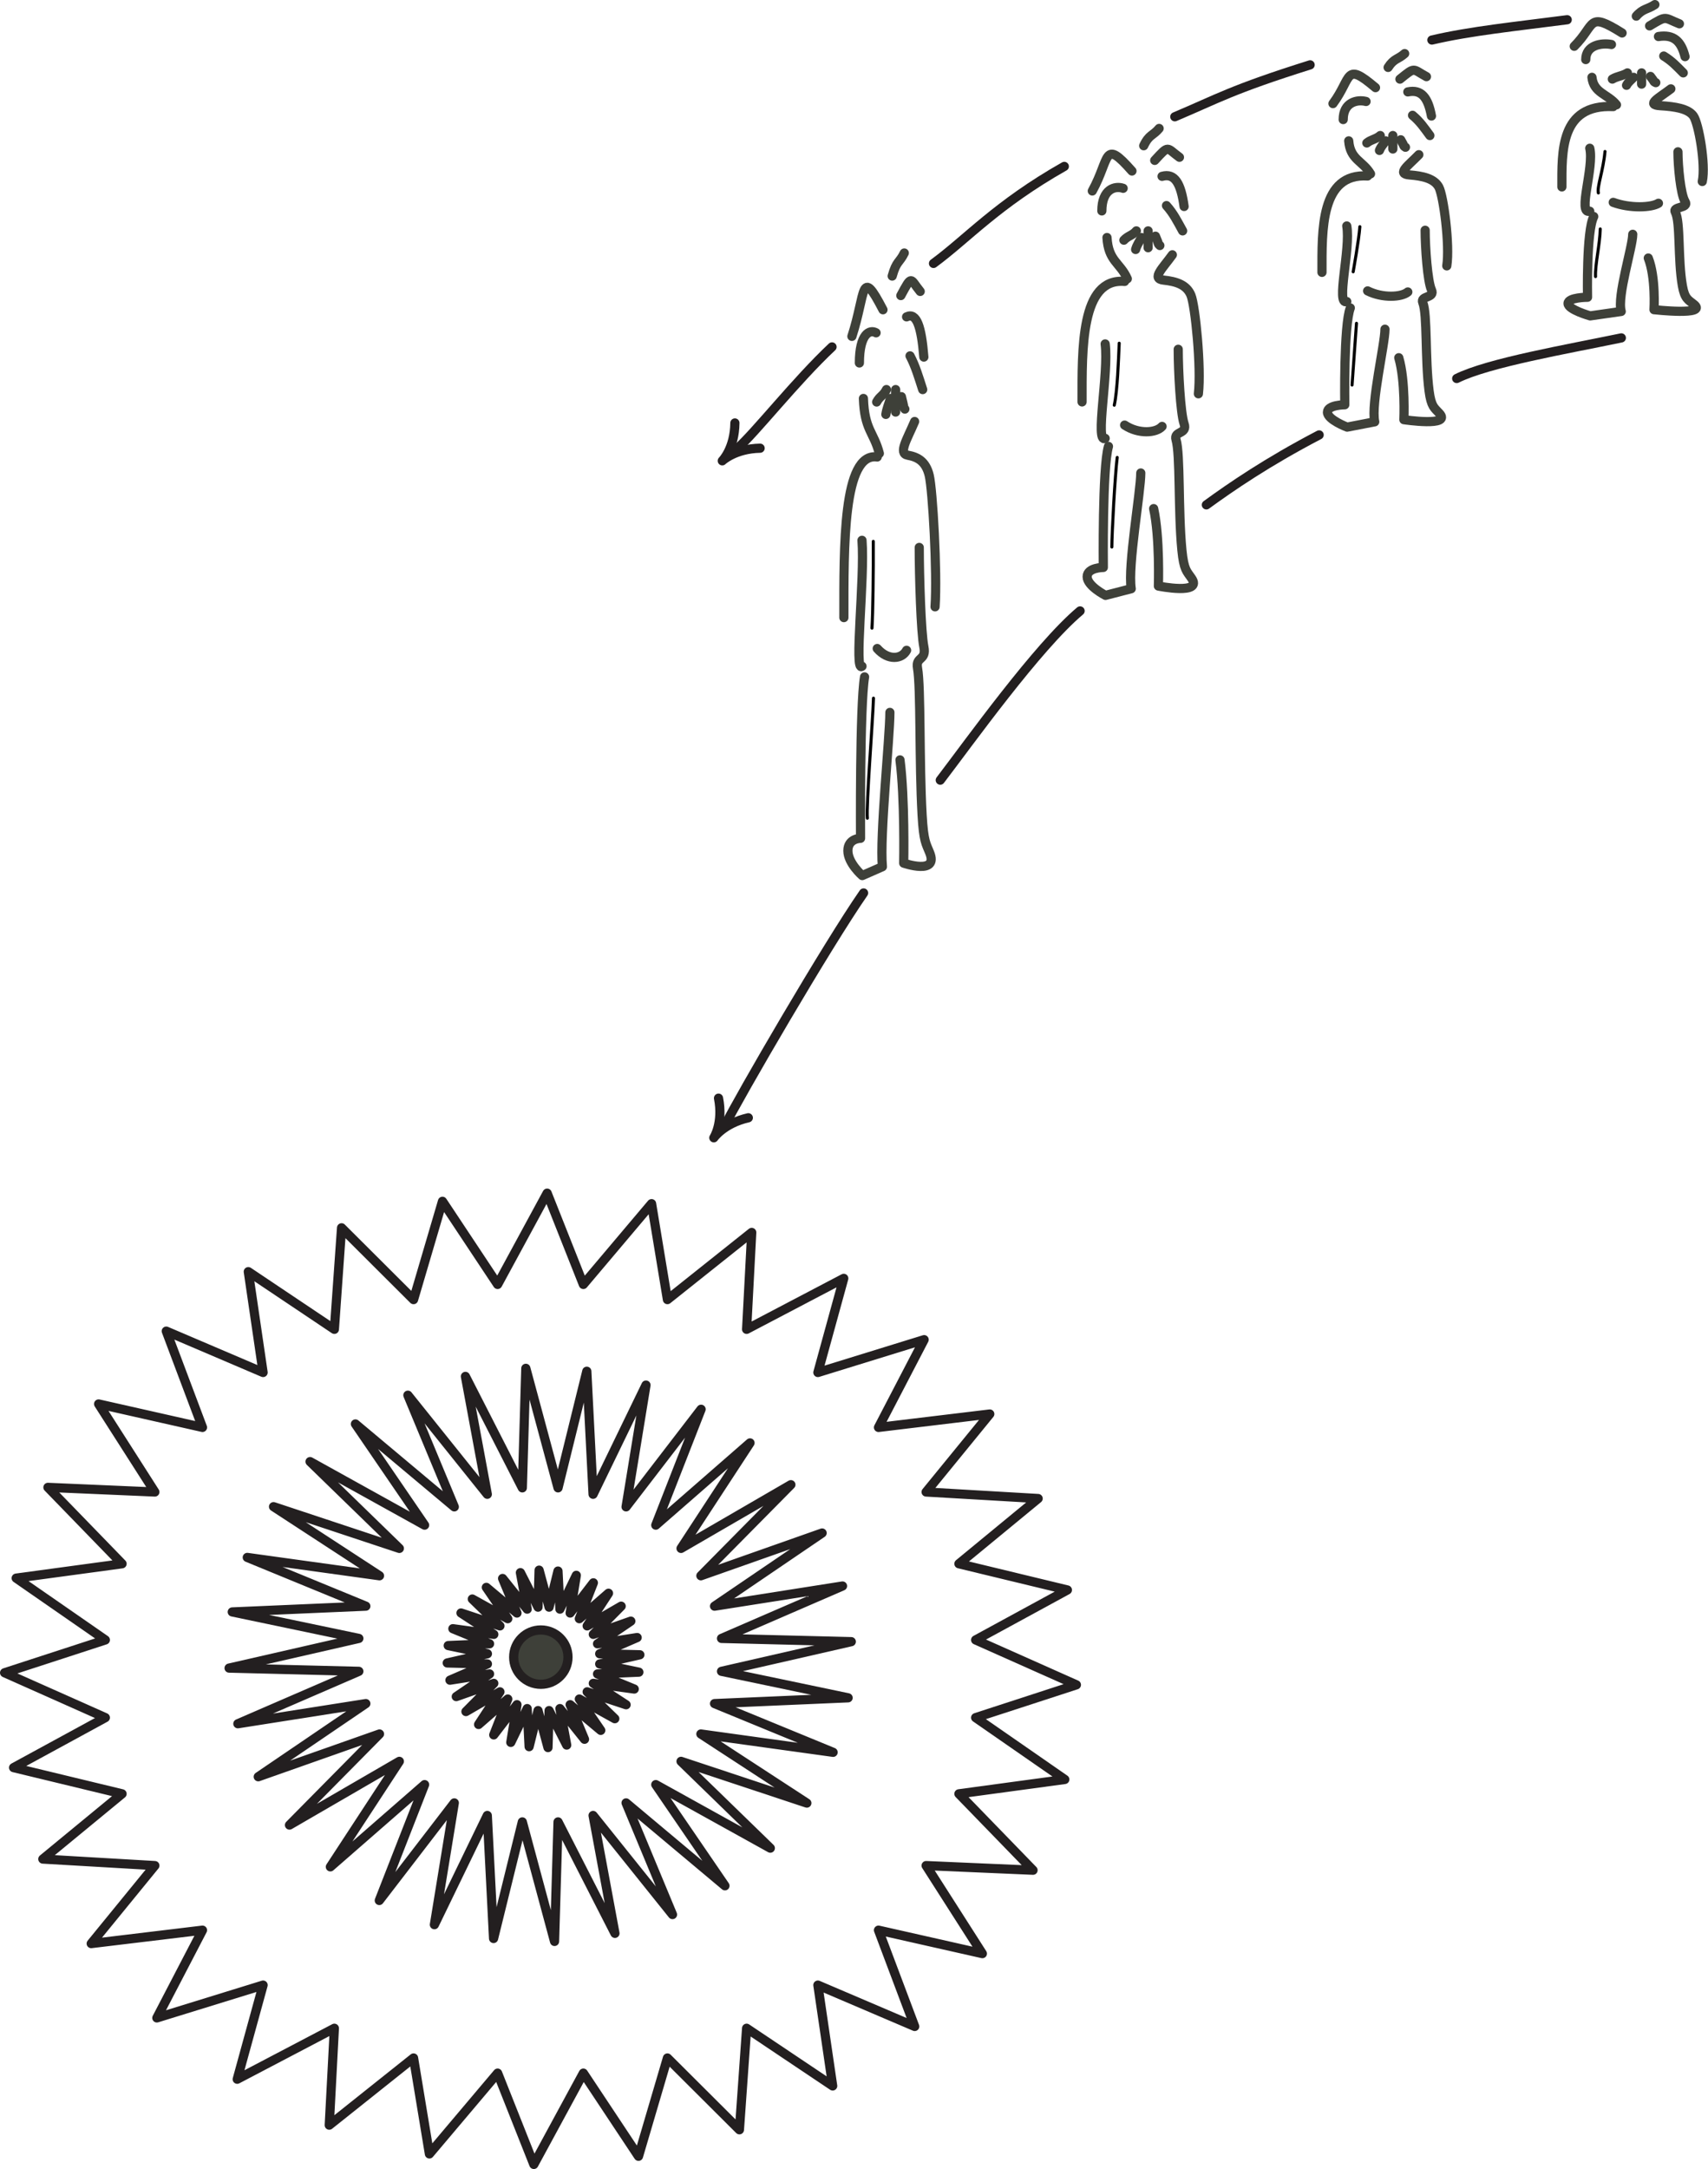
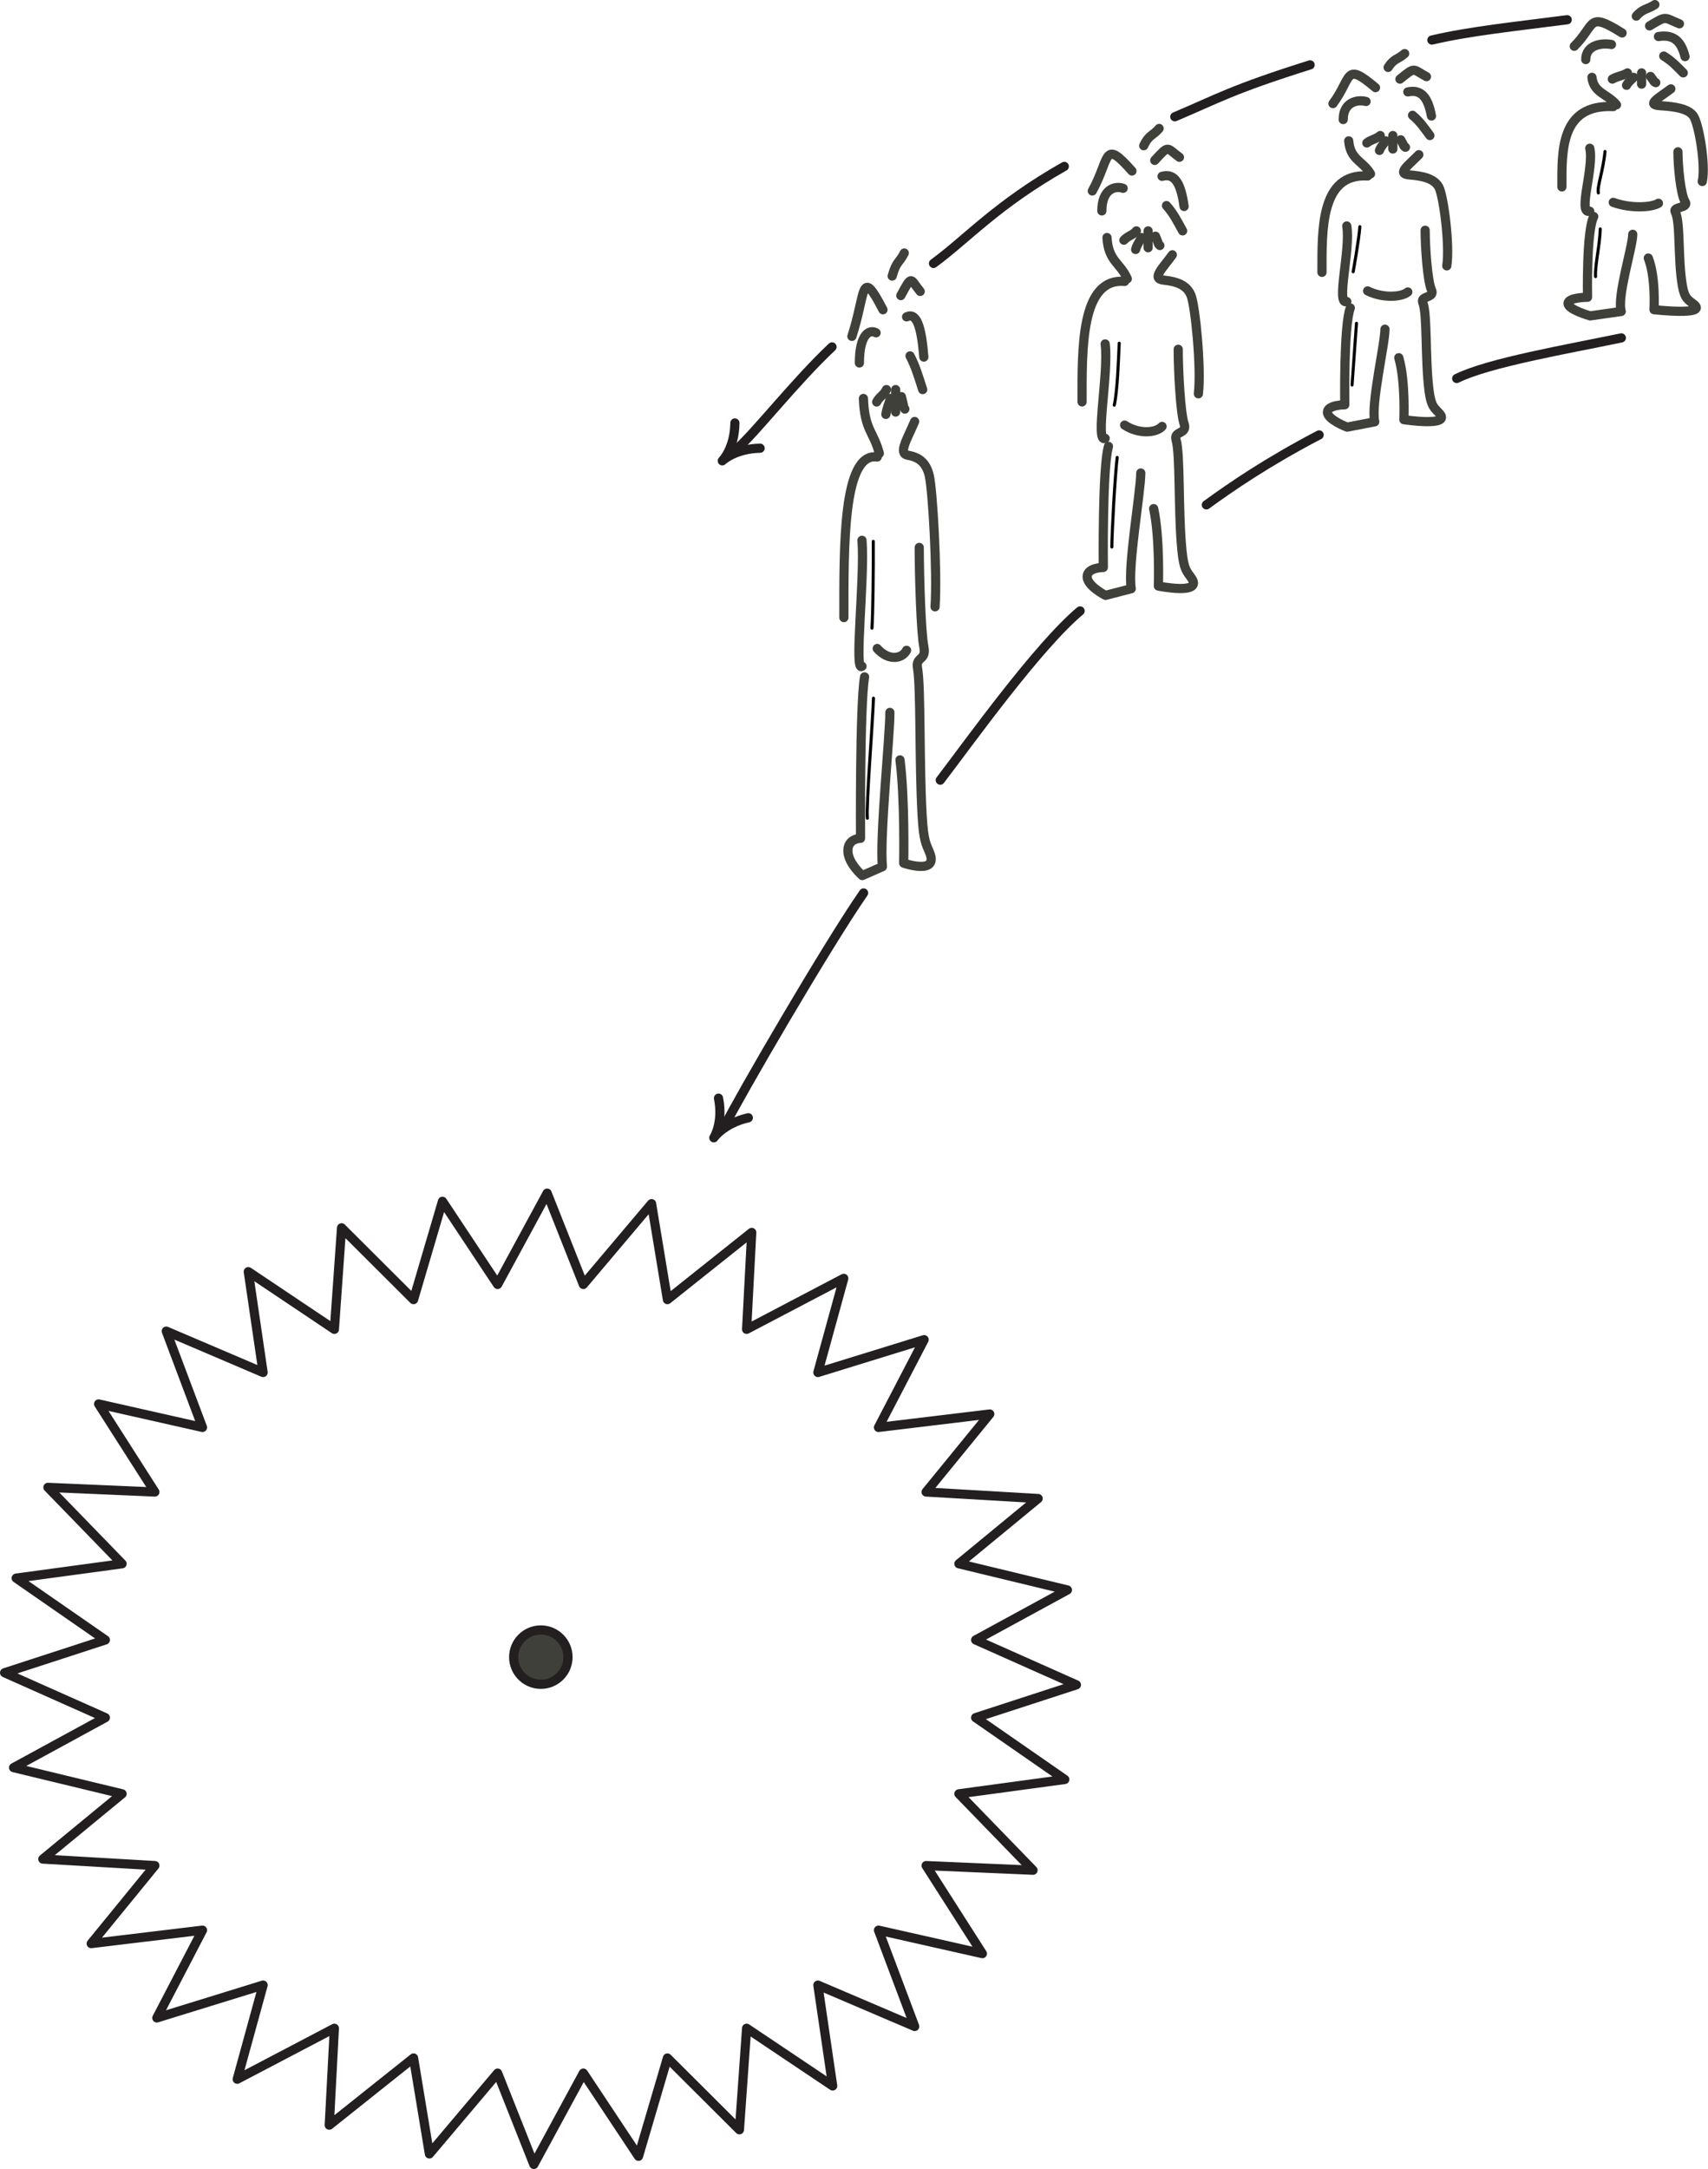
<svg xmlns="http://www.w3.org/2000/svg" width="100%" height="100%" viewBox="0 0 1162 1475" version="1.1" xml:space="preserve" style="fill-rule:evenodd;clip-rule:evenodd;stroke-linecap:round;stroke-linejoin:round;stroke-miterlimit:2;">
  <g transform="matrix(1,0,0,1,0.008,1.24176e-06)">
    <g transform="matrix(4.167,0,0,4.167,0,0)">
      <clipPath id="_clip1">
        <rect x="0" y="0" width="278.88" height="354" />
      </clipPath>
      <g clip-path="url(#_clip1)">
        <path d="M263.24,12.906C264.03,12.423 264.946,12.396 265.7,11.893" style="fill:none;stroke:rgb(62,64,57);stroke-width:1.5px;" />
        <path d="M268.015,11.893L268.015,13.726" style="fill:none;stroke:rgb(62,64,57);stroke-width:1.5px;" />
        <path d="M266.713,12.617C266.322,13.047 265.815,13.4 265.555,13.919" style="fill:none;stroke:rgb(62,64,57);stroke-width:1.5px;" />
        <path d="M264.831,5.381C259.102,1.8 260.584,3.985 257.017,7.552" style="fill:none;stroke:rgb(62,64,57);stroke-width:1.5px;" />
        <path d="M263.095,7.262C261.498,6.955 258.898,7.346 258.898,9.723" style="fill:none;stroke:rgb(62,64,57);stroke-width:1.5px;" />
        <path d="M269.318,4.224C272.212,2.487 271.575,2.84 274.189,3.886" style="fill:none;stroke:rgb(62,64,57);stroke-width:1.5px;" />
        <path d="M270.765,5.96C273.267,5.575 274.478,6.727 275.106,9.24" style="fill:none;stroke:rgb(62,64,57);stroke-width:1.5px;" />
        <path d="M271.633,9.144C273.015,9.999 273.756,10.832 274.817,11.893" style="fill:none;stroke:rgb(62,64,57);stroke-width:1.5px;" />
        <path d="M267.147,2.632C268.214,1.387 268.973,1.559 270.186,0.75" style="fill:none;stroke:rgb(62,64,57);stroke-width:1.5px;" />
        <path d="M269.462,12.472C270.256,13.465 269.866,13.253 270.331,13.485" style="fill:none;stroke:rgb(62,64,57);stroke-width:1.5px;" />
        <path d="M259.911,12.617C260.184,15.202 262.501,15.335 263.915,17.103" style="fill:none;stroke:rgb(62,64,57);stroke-width:1.5px;" />
        <path d="M263.384,17.392C254.706,16.98 255,24.746 255,30.498" style="fill:none;stroke:rgb(62,64,57);stroke-width:1.5px;" />
        <path d="M259.553,24.191C260.29,27.339 257.498,35.054 259.553,34.466" style="fill:none;stroke:rgb(62,64,57);stroke-width:1.5px;" />
        <path d="M260.201,35.336C258.967,37.698 259.188,48.505 259.188,48.505C259.188,48.505 256.004,48.505 256.004,49.518C256.004,50.531 259.622,51.544 259.622,51.544L264.687,50.82C263.963,48.36 266.568,40.256 266.568,38.23" style="fill:none;stroke:rgb(62,64,57);stroke-width:1.5px;" />
        <path d="M272.791,14.498C270.909,15.945 268.594,17.103 271.054,17.247C273.514,17.392 275.585,17.733 276.453,18.89C277.321,20.048 278.51,26.825 277.922,29.617" style="fill:none;stroke:rgb(62,64,57);stroke-width:1.5px;" />
        <path d="M273.948,24.772C273.948,27.088 274.382,31.718 275.106,32.876C275.83,34.034 272.986,33.645 273.514,34.613C274.382,36.205 273.915,42.305 274.672,46.624C275.053,48.799 275.662,48.93 276.553,49.663C278.916,51.528 270.041,50.531 270.041,50.531C270.041,50.531 270.355,45.266 269.106,42.106" style="fill:none;stroke:rgb(62,64,57);stroke-width:1.5px;" />
        <path d="M263.384,33.021C266.134,34.034 269.607,33.889 270.765,33.166" style="fill:none;stroke:rgb(62,64,57);stroke-width:1.5px;" />
        <path d="M92.731,270.403C92.731,272.851 90.746,274.836 88.298,274.836C85.849,274.836 83.864,272.851 83.864,270.403C83.864,267.954 85.849,265.969 88.298,265.969C90.746,265.969 92.731,267.954 92.731,270.403Z" style="fill:rgb(62,64,57);" />
        <path d="M92.731,270.403C92.731,272.851 90.746,274.836 88.298,274.836C85.849,274.836 83.864,272.851 83.864,270.403C83.864,267.954 85.849,265.969 88.298,265.969C90.746,265.969 92.731,267.954 92.731,270.403Z" style="fill:none;stroke:rgb(35,31,32);stroke-width:1.5px;" />
        <path d="M223.156,23.331C223.859,22.751 224.673,22.718 225.343,22.115" style="fill:none;stroke:rgb(62,64,57);stroke-width:1.5px;" />
        <path d="M227.402,22.115L227.402,24.315" style="fill:none;stroke:rgb(62,64,57);stroke-width:1.5px;" />
        <path d="M226.244,22.984C225.896,23.499 225.445,23.923 225.215,24.547" style="fill:none;stroke:rgb(62,64,57);stroke-width:1.5px;" />
        <path d="M224.571,14.301C219.478,10.004 220.795,12.625 217.624,16.906" style="fill:none;stroke:rgb(62,64,57);stroke-width:1.5px;" />
        <path d="M223.027,16.559C221.607,16.19 219.297,16.659 219.297,19.511" style="fill:none;stroke:rgb(62,64,57);stroke-width:1.5px;" />
        <path d="M228.559,12.912C231.133,10.828 230.566,11.252 232.891,12.507" style="fill:none;stroke:rgb(62,64,57);stroke-width:1.5px;" />
        <path d="M229.846,14.996C232.071,14.534 233.147,15.916 233.705,18.932" style="fill:none;stroke:rgb(62,64,57);stroke-width:1.5px;" />
        <path d="M230.618,18.816C231.846,19.843 232.505,20.842 233.448,22.115" style="fill:none;stroke:rgb(62,64,57);stroke-width:1.5px;" />
        <path d="M226.63,11.002C227.578,9.508 228.253,9.714 229.331,8.744" style="fill:none;stroke:rgb(62,64,57);stroke-width:1.5px;" />
        <path d="M228.688,22.81C229.394,24.001 229.047,23.747 229.46,24.026" style="fill:none;stroke:rgb(62,64,57);stroke-width:1.5px;" />
        <path d="M220.197,22.984C220.439,26.086 222.499,26.246 223.757,28.367" style="fill:none;stroke:rgb(62,64,57);stroke-width:1.5px;" />
        <path d="M223.285,28.714C215.57,28.22 215.831,37.538 215.831,44.442" style="fill:none;stroke:rgb(62,64,57);stroke-width:1.5px;" />
        <path d="M219.879,36.873C220.534,40.651 218.052,49.908 219.879,49.203" style="fill:none;stroke:rgb(62,64,57);stroke-width:1.5px;" />
        <path d="M220.455,50.247C219.358,53.082 219.554,66.049 219.554,66.049C219.554,66.049 216.724,66.049 216.724,67.265C216.724,68.481 219.94,69.696 219.94,69.696L224.443,68.828C223.799,65.876 226.115,56.151 226.115,53.72" style="fill:none;stroke:rgb(62,64,57);stroke-width:1.5px;" />
        <path d="M231.647,25.241C229.974,26.978 227.916,28.367 230.103,28.541C232.29,28.714 234.131,29.123 234.903,30.512C235.675,31.901 236.732,40.034 236.209,43.384" style="fill:none;stroke:rgb(62,64,57);stroke-width:1.5px;" />
        <path d="M232.676,37.571C232.676,40.349 233.062,45.906 233.705,47.295C234.349,48.684 231.821,48.218 232.29,49.379C233.062,51.289 232.647,58.609 233.319,63.792C233.658,66.403 234.199,66.56 234.992,67.439C237.093,69.678 229.203,68.481 229.203,68.481C229.203,68.481 229.482,62.162 228.371,58.371" style="fill:none;stroke:rgb(62,64,57);stroke-width:1.5px;" />
        <path d="M223.285,47.469C225.729,48.684 228.817,48.511 229.846,47.642" style="fill:none;stroke:rgb(62,64,57);stroke-width:1.5px;" />
        <path d="M183.489,39.192C184.144,38.468 184.903,38.426 185.527,37.673" style="fill:none;stroke:rgb(62,64,57);stroke-width:1.5px;" />
        <path d="M187.446,37.673L187.446,40.423" style="fill:none;stroke:rgb(62,64,57);stroke-width:1.5px;" />
        <path d="M186.367,38.758C186.043,39.403 185.623,39.933 185.407,40.712" style="fill:none;stroke:rgb(62,64,57);stroke-width:1.5px;" />
        <path d="M184.808,27.905C180.061,22.534 181.289,25.81 178.333,31.161" style="fill:none;stroke:rgb(62,64,57);stroke-width:1.5px;" />
        <path d="M183.369,30.727C182.046,30.266 179.892,30.852 179.892,34.417" style="fill:none;stroke:rgb(62,64,57);stroke-width:1.5px;" />
        <path d="M188.525,26.169C190.923,23.564 190.395,24.093 192.561,25.662" style="fill:none;stroke:rgb(62,64,57);stroke-width:1.5px;" />
        <path d="M189.724,28.773C191.797,28.196 192.8,29.924 193.321,33.693" style="fill:none;stroke:rgb(62,64,57);stroke-width:1.5px;" />
        <path d="M190.443,33.549C191.588,34.832 192.202,36.082 193.081,37.673" style="fill:none;stroke:rgb(62,64,57);stroke-width:1.5px;" />
        <path d="M186.726,23.781C187.61,21.914 188.239,22.172 189.244,20.959" style="fill:none;stroke:rgb(62,64,57);stroke-width:1.5px;" />
        <path d="M188.645,38.541C189.303,40.031 188.979,39.712 189.364,40.061" style="fill:none;stroke:rgb(62,64,57);stroke-width:1.5px;" />
        <path d="M180.731,38.758C180.957,42.637 182.877,42.836 184.049,45.487" style="fill:none;stroke:rgb(62,64,57);stroke-width:1.5px;" />
        <path d="M183.609,45.922C176.419,45.304 176.662,56.952 176.662,65.581" style="fill:none;stroke:rgb(62,64,57);stroke-width:1.5px;" />
        <path d="M180.434,56.12C181.045,60.842 178.732,72.414 180.434,71.532" style="fill:none;stroke:rgb(62,64,57);stroke-width:1.5px;" />
        <path d="M180.971,72.838C179.949,76.381 180.132,92.591 180.132,92.591C180.132,92.591 177.494,92.591 177.494,94.11C177.494,95.63 180.492,97.149 180.492,97.149L184.688,96.064C184.089,92.374 186.247,80.218 186.247,77.179" style="fill:none;stroke:rgb(62,64,57);stroke-width:1.5px;" />
        <path d="M191.402,41.58C189.844,43.751 187.925,45.487 189.964,45.704C192.002,45.922 193.717,46.432 194.437,48.169C195.156,49.906 196.141,60.071 195.654,64.259" style="fill:none;stroke:rgb(62,64,57);stroke-width:1.5px;" />
        <path d="M192.362,56.992C192.362,60.465 192.721,67.411 193.321,69.148C193.92,70.884 191.565,70.301 192.002,71.752C192.721,74.14 192.334,83.291 192.961,89.769C193.277,93.032 193.781,93.228 194.52,94.327C196.478,97.126 189.124,95.63 189.124,95.63C189.124,95.63 189.384,87.732 188.35,82.993" style="fill:none;stroke:rgb(62,64,57);stroke-width:1.5px;" />
        <path d="M183.609,69.365C185.887,70.884 188.765,70.667 189.724,69.582" style="fill:none;stroke:rgb(62,64,57);stroke-width:1.5px;" />
        <path d="M143.126,65.595C143.639,64.629 144.234,64.573 144.723,63.569" style="fill:none;stroke:rgb(62,64,57);stroke-width:1.5px;" />
        <path d="M146.226,63.569L146.226,67.235" style="fill:none;stroke:rgb(62,64,57);stroke-width:1.5px;" />
        <path d="M145.381,65.016C145.127,65.876 144.798,66.582 144.629,67.621" style="fill:none;stroke:rgb(62,64,57);stroke-width:1.5px;" />
        <path d="M144.159,50.545C140.439,43.383 141.401,47.752 139.085,54.886" style="fill:none;stroke:rgb(62,64,57);stroke-width:1.5px;" />
        <path d="M143.032,54.307C141.994,53.693 140.307,54.474 140.307,59.228" style="fill:none;stroke:rgb(62,64,57);stroke-width:1.5px;" />
        <path d="M147.072,48.23C148.952,44.756 148.538,45.462 150.236,47.554" style="fill:none;stroke:rgb(62,64,57);stroke-width:1.5px;" />
        <path d="M148.012,51.703C149.637,50.933 150.423,53.236 150.831,58.263" style="fill:none;stroke:rgb(62,64,57);stroke-width:1.5px;" />
        <path d="M148.576,58.07C149.473,59.781 149.954,61.447 150.643,63.569" style="fill:none;stroke:rgb(62,64,57);stroke-width:1.5px;" />
        <path d="M145.663,45.046C146.355,42.557 146.848,42.9 147.636,41.283" style="fill:none;stroke:rgb(62,64,57);stroke-width:1.5px;" />
        <path d="M147.166,64.726C147.682,66.712 147.428,66.288 147.73,66.752" style="fill:none;stroke:rgb(62,64,57);stroke-width:1.5px;" />
        <path d="M140.964,65.016C141.141,70.187 142.646,70.452 143.564,73.988" style="fill:none;stroke:rgb(62,64,57);stroke-width:1.5px;" />
        <path d="M143.219,74.567C137.584,73.743 137.775,89.274 137.775,100.779" style="fill:none;stroke:rgb(62,64,57);stroke-width:1.5px;" />
        <path d="M140.732,88.165C141.21,94.461 139.397,109.889 140.732,108.714" style="fill:none;stroke:rgb(62,64,57);stroke-width:1.5px;" />
        <path d="M141.152,110.455C140.351,115.179 140.494,136.792 140.494,136.792C140.494,136.792 138.427,136.792 138.427,138.818C138.427,140.844 140.776,142.87 140.776,142.87L144.065,141.423C143.595,136.503 145.287,120.295 145.287,116.243" style="fill:none;stroke:rgb(62,64,57);stroke-width:1.5px;" />
        <path d="M149.327,68.778C148.106,71.673 146.602,73.988 148.2,74.277C149.797,74.567 151.142,75.248 151.705,77.563C152.269,79.879 153.041,93.433 152.66,99.016" style="fill:none;stroke:rgb(62,64,57);stroke-width:1.5px;" />
        <path d="M150.079,89.327C150.079,93.958 150.361,103.219 150.831,105.535C151.301,107.85 149.454,107.073 149.797,109.008C150.361,112.191 150.058,124.392 150.549,133.03C150.796,137.381 151.192,137.643 151.77,139.108C153.305,142.839 147.542,140.844 147.542,140.844C147.542,140.844 147.746,130.314 146.935,123.995" style="fill:none;stroke:rgb(62,64,57);stroke-width:1.5px;" />
        <path d="M143.219,105.824C145.005,107.85 147.26,107.561 148.012,106.114" style="fill:none;stroke:rgb(62,64,57);stroke-width:1.5px;" />
        <path d="M255.869,3.221C247.401,4.325 240.037,5.062 233.778,6.534" style="fill:none;stroke:rgb(35,31,32);stroke-width:1.5px;" />
        <path d="M213.895,10.584C201.009,14.635 198.799,16.107 191.804,19.053" style="fill:none;stroke:rgb(35,31,32);stroke-width:1.5px;" />
        <path d="M173.762,27.153C162.717,33.412 157.93,38.935 152.407,42.985" style="fill:none;stroke:rgb(35,31,32);stroke-width:1.5px;" />
        <path d="M135.839,56.608C129.948,62.131 123.32,70.6 120.375,73.177" style="fill:none;stroke:rgb(35,31,32);stroke-width:1.5px;" />
        <path d="M119.981,69.019C119.939,73.178 117.923,75.194 117.923,75.194C117.923,75.194 119.981,73.22 124.098,73.136" style="fill:none;stroke:rgb(35,31,32);stroke-width:1.5px;" />
        <path d="M264.706,55.136C255.869,56.977 242.982,59.186 237.828,61.763" style="fill:none;stroke:rgb(35,31,32);stroke-width:1.5px;" />
        <path d="M215.368,70.968C206.9,75.386 201.009,79.436 196.958,82.382" style="fill:none;stroke:rgb(35,31,32);stroke-width:1.5px;" />
        <path d="M176.34,99.687C169.344,105.578 158.298,121.042 153.512,127.301" style="fill:none;stroke:rgb(35,31,32);stroke-width:1.5px;" />
        <path d="M140.993,145.711C135.102,154.179 120.743,178.848 118.165,184.003" style="fill:none;stroke:rgb(35,31,32);stroke-width:1.5px;" />
        <path d="M117.307,179.193C118.107,183.274 116.541,185.657 116.541,185.657C116.541,185.657 118.157,183.307 122.172,182.392" style="fill:none;stroke:rgb(35,31,32);stroke-width:1.5px;" />
-         <path d="M88.016,256.209L89.644,262.248L91.098,256.357L91.415,262.572L94.089,257.056L93.083,263.208L96.874,258.278L94.584,264.131L99.347,259.977L95.861,265.307L101.413,262.088L96.864,266.689L102.991,264.529L97.555,268.224L104.022,267.206L97.907,269.854L104.466,270.017L97.907,271.516L104.305,272.854L97.555,273.146L103.547,275.608L96.864,274.682L102.219,278.172L95.861,276.064L100.373,280.449L94.584,277.239L98.081,282.35L93.083,278.162L95.429,283.804L91.415,278.798L92.521,284.753L89.644,279.123L89.467,285.161L87.839,279.123L86.385,285.013L86.068,278.798L83.394,284.315L84.4,278.162L80.608,283.092L82.899,277.239L78.135,281.393L81.622,276.064L76.07,279.283L80.619,274.682L74.491,276.842L79.928,273.146L73.461,274.164L79.576,271.516L73.017,271.353L79.576,269.854L73.178,268.516L79.928,268.224L73.936,265.762L80.619,266.689L75.264,263.198L81.622,265.307L77.11,260.921L82.899,264.131L79.402,259.02L84.4,263.208L82.054,257.567L86.068,262.572L84.962,256.618L87.839,262.248L88.016,256.209Z" style="fill:none;stroke:rgb(35,31,32);stroke-width:1.5px;" />
-         <path d="M85.849,223.276L91.108,242.781L95.803,223.754L96.828,243.828L105.465,226.01L102.215,245.882L114.462,229.958L107.064,248.865L122.451,235.446L111.188,252.661L129.122,242.264L114.428,257.125L134.221,250.148L116.659,262.085L137.551,258.797L117.797,267.35L138.984,267.878L117.797,272.719L138.465,277.041L116.659,277.984L136.014,285.935L114.428,282.944L131.726,294.219L111.188,287.408L125.764,301.572L107.064,291.204L118.359,307.714L102.215,294.187L109.794,312.408L96.828,296.241L100.399,315.474L91.108,297.288L90.535,316.793L85.276,297.288L80.581,316.315L79.557,296.241L70.92,314.059L74.169,294.187L61.922,310.111L69.32,291.204L53.934,304.623L65.197,287.408L47.262,297.805L61.957,282.944L42.163,289.921L59.725,277.984L38.834,281.272L58.587,272.719L37.401,272.191L58.587,267.35L37.919,263.028L59.725,262.085L40.37,254.134L61.957,257.125L44.659,245.85L65.197,252.661L50.62,238.497L69.32,248.865L58.026,232.355L74.169,245.882L66.591,227.661L79.557,243.828L75.985,224.595L85.276,242.781L85.849,223.276Z" style="fill:none;stroke:rgb(35,31,32);stroke-width:1.5px;" />
        <path d="M89.329,194.693L95.239,209.59L106.377,196.408L108.965,212.063L122.729,201.102L121.894,216.914L137.755,208.596L133.53,223.956L150.878,218.6L143.426,232.918L161.594,230.731L151.201,243.457L169.491,244.522L156.557,255.168L174.266,259.444L159.287,267.599L175.735,274.922L159.287,280.275L173.841,290.363L156.557,292.706L168.658,305.173L151.201,304.417L160.385,318.782L143.426,314.956L149.339,330.668L133.53,323.919L135.946,340.373L121.894,330.961L120.719,347.526L108.965,335.811L104.244,351.851L95.239,338.284L87.154,353.181L81.244,338.284L70.105,351.466L67.518,335.811L53.754,346.772L54.589,330.961L38.728,339.279L42.952,323.919L25.605,329.274L33.057,314.956L14.889,317.143L25.282,304.417L6.992,303.352L19.926,292.706L2.217,288.431L17.196,280.275L0.748,272.952L17.196,267.599L2.642,257.511L19.926,255.168L7.824,242.702L25.282,243.457L16.098,229.092L33.057,232.918L27.144,217.207L42.952,223.956L40.537,207.501L54.589,216.914L55.764,200.348L67.518,212.063L72.239,196.024L81.244,209.59L89.329,194.693Z" style="fill:none;stroke:rgb(35,31,32);stroke-width:1.5px;" />
      </g>
    </g>
    <path d="M594.112,368.101C594.226,388.688 593.871,417.243 593.225,427.103" style="fill:none;stroke:black;stroke-width:2.08px;stroke-miterlimit:1.5;" />
    <path d="M594.241,474.717C593.822,489.961 589.202,547.721 590.065,556.339" style="fill:none;stroke:black;stroke-width:2.08px;stroke-miterlimit:1.5;" />
    <path d="M761.418,233.368C760.895,245.146 760.245,265.669 758.061,275.51" style="fill:none;stroke:black;stroke-width:2.08px;stroke-miterlimit:1.5;" />
    <path d="M760.067,311.041C758.588,322.429 756.424,362.717 756.404,371.956" style="fill:none;stroke:black;stroke-width:2.08px;stroke-miterlimit:1.5;" />
    <path d="M925.134,154.137C924.474,163.411 920.584,184.807 920.584,184.807" style="fill:none;stroke:black;stroke-width:2.08px;stroke-miterlimit:1.5;" />
    <path d="M922.842,219.835L919.835,261.804" style="fill:none;stroke:black;stroke-width:2.08px;stroke-miterlimit:1.5;" />
    <path d="M1091.92,103.008C1090.63,116.477 1086.41,127.027 1087.4,131.198" style="fill:none;stroke:black;stroke-width:2.08px;stroke-miterlimit:1.5;" />
    <path d="M1088.68,155.685C1088.54,165.708 1085.12,179.818 1085.48,188.066" style="fill:none;stroke:black;stroke-width:2.08px;stroke-miterlimit:1.5;" />
  </g>
</svg>